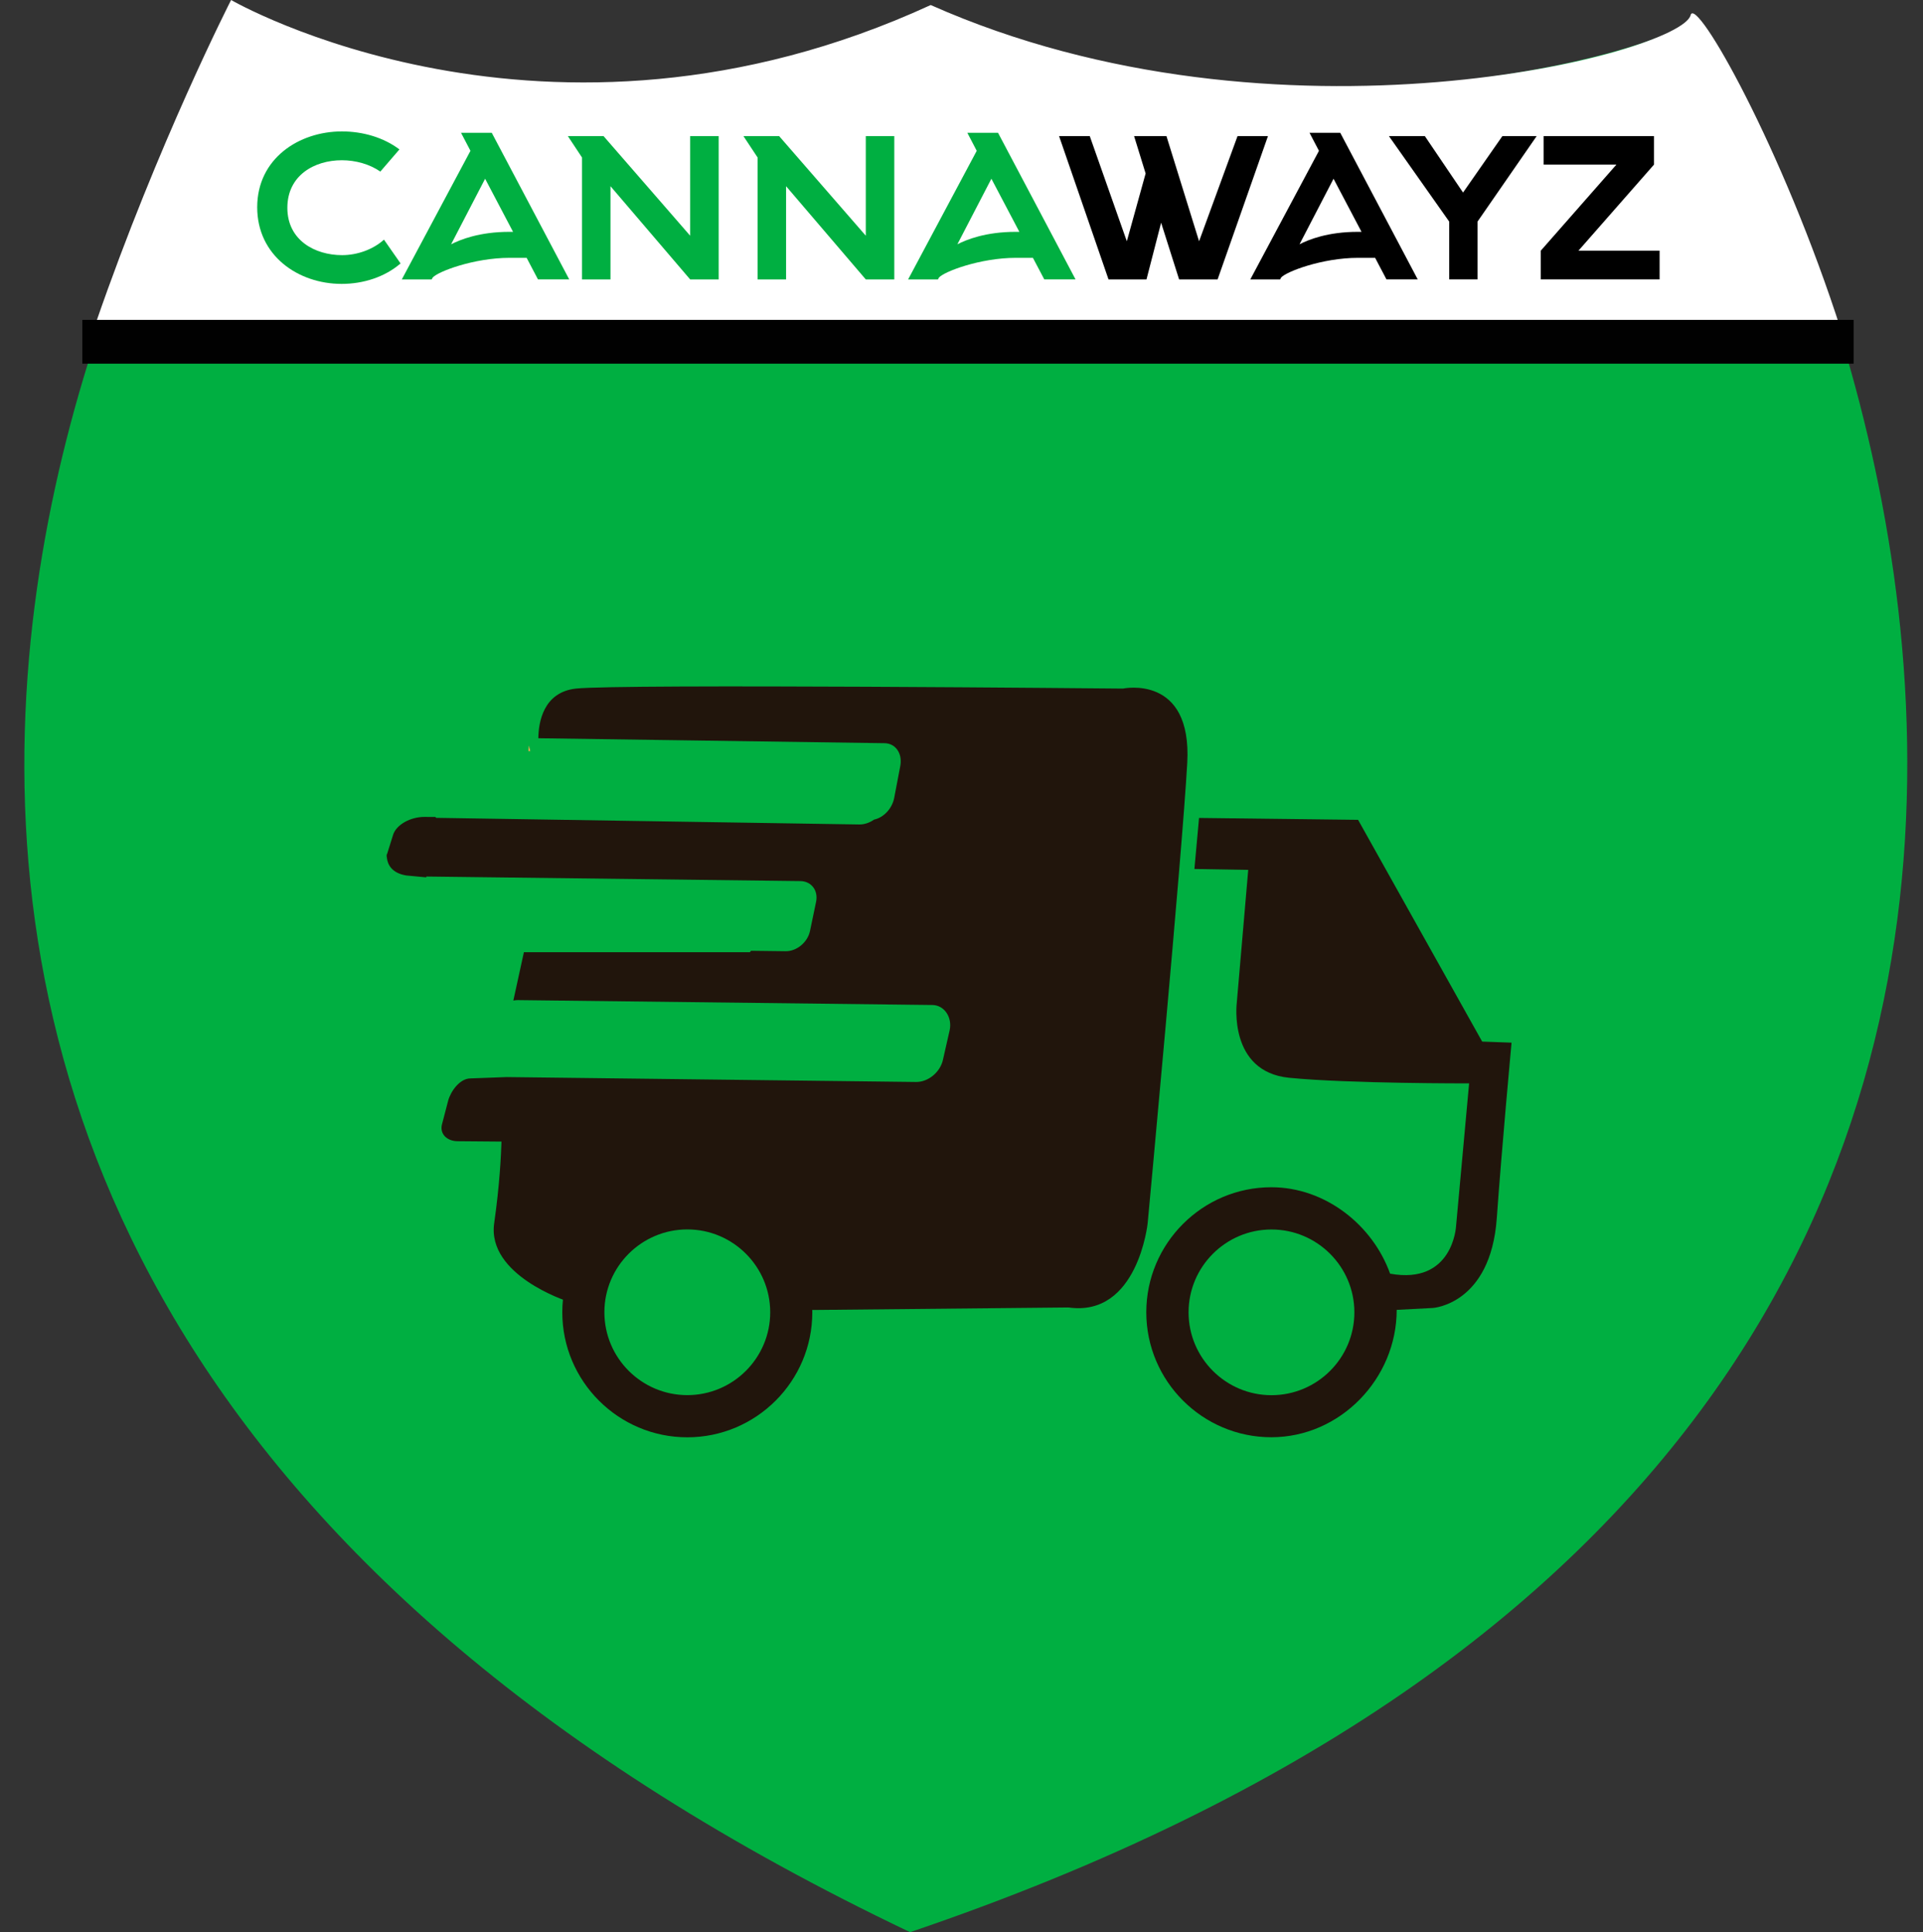
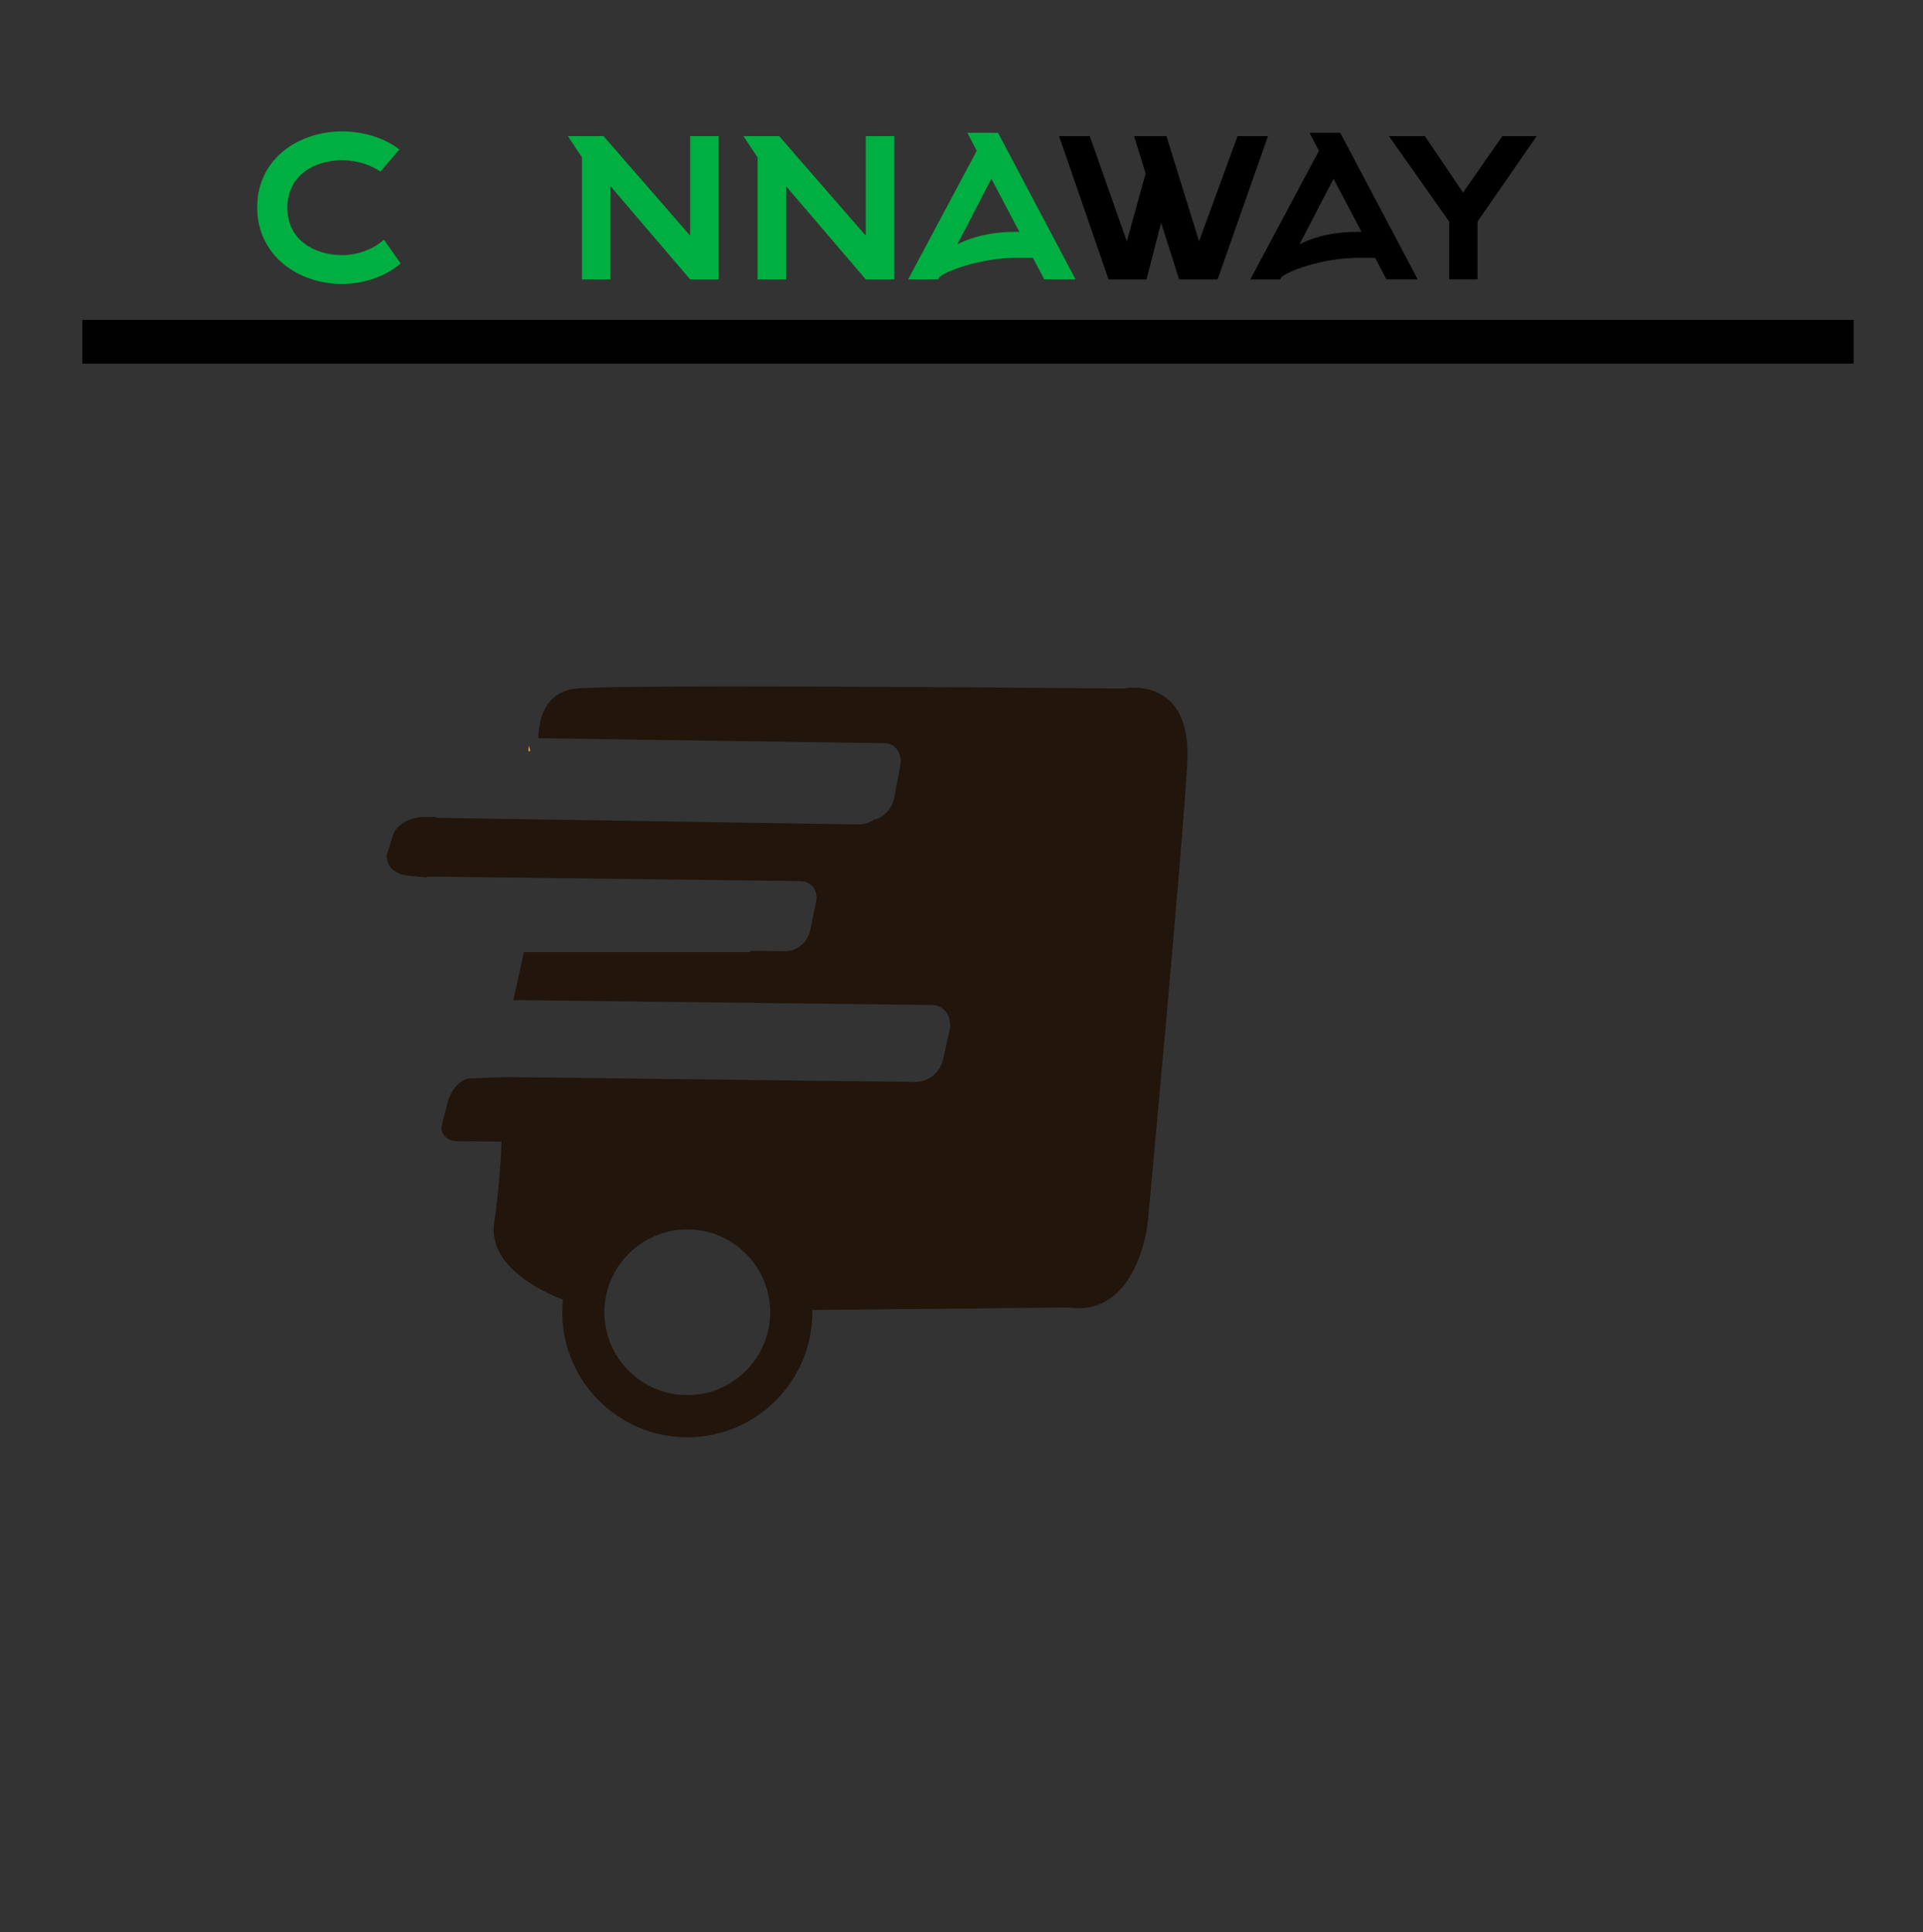
<svg xmlns="http://www.w3.org/2000/svg" version="1.1" id="Слой_1" x="0px" y="0px" width="57.704px" height="57.986px" viewBox="0 0 57.704 57.986" enable-background="new 0 0 57.704 57.986" xml:space="preserve">
  <rect x="0" y="0" width="57.704" height="57.986" fill="#333333" stroke="none" />
-   <path fill="#00AF41" d="M7.28,0.564c0,0,8.931,5.031,20.494-0.28c10.427,4.624,22.254,1.222,22.995,0.304  c0.742-0.915,24.313,41.2-23.46,57.398C-16.774,36.98,7.28,0.564,7.28,0.564z" />
  <g>
-     <path fill="#FFFFFF" d="M50.731,0.454C50.449,1.59,38.349,4.776,27.928,0.151C16.365,5.466,6.935,0,6.935,0S4.75,4.27,2.878,9.687   l52.385,0.279C53.481,4.398,50.884-0.15,50.731,0.454z" />
-   </g>
+     </g>
  <rect x="2.471" y="9.6" fill="#010101" width="53.151" height="1.314" />
  <g>
    <g>
      <g>
        <path fill="#21150C" d="M33.696,20.665c0,0-15.078-0.146-16.415,0c-0.98,0.109-1.122,1.017-1.127,1.49l10.389,0.149     c0.332,0.004,0.543,0.311,0.472,0.685l-0.182,0.954c-0.062,0.326-0.319,0.594-0.604,0.654c-0.135,0.094-0.291,0.149-0.45,0.146     l-12.695-0.199c-0.108-0.001,0.058,0.021-0.022-0.026l-0.322-0.002c-0.427-0.002-0.849,0.236-0.944,0.537l-0.238,0.761     c0.189-0.604-0.256,0.317,0.635,0.46l0.585,0.055c0.086-0.036-0.102-0.027-0.01-0.024l11.249,0.137     c0.332,0.004,0.543,0.285,0.471,0.625l-0.182,0.872c-0.071,0.341-0.399,0.612-0.731,0.608l-1.039-0.013     c-0.158,0.182,0.176,0.045-0.056,0.042h-6.759l-0.317,1.452c0.045-0.01,0.092-0.014,0.138-0.014l12.435,0.147     c0.368,0.005,0.6,0.378,0.521,0.752l-0.202,0.89c-0.08,0.371-0.441,0.673-0.808,0.668l-12.285-0.147l-1.079,0.04l0,0     c-0.332-0.002-0.604,0.396-0.677,0.673l-0.184,0.706c-0.073,0.276,0.138,0.504,0.47,0.506l1.315,0.011     c-0.011,0.398-0.055,1.305-0.219,2.45c-0.222,1.562,2.192,2.34,2.192,2.34c4.382-6.091,7.167,0.262,7.167,0.262h0.372     l7.502-0.074c2.08,0.297,2.376-2.525,2.376-2.525s1.041-11.142,1.188-13.814C35.776,20.22,33.696,20.665,33.696,20.665z" />
      </g>
      <polygon fill="#FAA94F" points="15.87,22.374 15.855,22.54 15.912,22.541   " />
    </g>
    <g>
      <path fill="#21150C" d="M20.624,43.135c-2.068,0-3.751-1.684-3.751-3.751c0-2.066,1.683-3.752,3.751-3.752    s3.751,1.686,3.751,3.752C24.375,41.451,22.692,43.135,20.624,43.135z M20.624,36.896c-1.372,0-2.488,1.116-2.488,2.486    c0,1.371,1.116,2.487,2.488,2.487s2.488-1.116,2.488-2.487C23.112,38.012,21.996,36.896,20.624,36.896z" />
    </g>
-     <path fill="#21150C" d="M44.476,31.259l-3.723-6.654l-4.773-0.058l0,0l-0.139,1.532l1.615,0.027l-0.344,3.992   c0,0-0.26,2.064,1.57,2.247c1.78,0.177,5.402,0.168,5.402,0.168L43.692,36.8c0,0-0.09,1.766-1.979,1.424   c-0.518-1.451-1.938-2.594-3.564-2.594c-2.066,0-3.752,1.686-3.752,3.752c0,2.067,1.686,3.751,3.752,3.751   c2.068,0,3.762-1.758,3.762-3.823L43,39.253c0,0,1.728-0.109,1.914-2.689c0.147-2.076,0.444-5.273,0.444-5.273L44.476,31.259z    M38.153,41.871c-1.371,0-2.487-1.116-2.487-2.487c0-1.37,1.116-2.486,2.487-2.486c1.373,0,2.488,1.116,2.488,2.486   C40.642,40.755,39.526,41.871,38.153,41.871z" />
  </g>
  <path fill="#00AF41" d="M12.02,7.906c-0.473,0.407-1.113,0.614-1.769,0.614c-1.304,0-2.533-0.848-2.533-2.3  c0-1.463,1.254-2.276,2.541-2.276c0.631,0,1.254,0.183,1.727,0.54l-0.573,0.665c-0.324-0.225-0.747-0.34-1.154-0.34  c-0.831,0-1.636,0.457-1.636,1.428s0.823,1.42,1.644,1.42c0.449,0,0.923-0.166,1.255-0.465L12.02,7.906z" />
-   <path fill="#00AF41" d="M13.834,3.985h0.922l2.325,4.4h-0.938l-0.34-0.647h-0.515c-1.063,0-2.168,0.416-2.309,0.598l-0.025,0.05  h-0.897l2.06-3.86L13.834,3.985z M15.396,6.959l-0.839-1.595l-1.021,1.968c0.274-0.142,0.855-0.374,1.744-0.374L15.396,6.959  L15.396,6.959z" />
  <path fill="#00AF41" d="M18.111,4.085l2.599,2.989V4.085h0.856v4.301H20.71l-2.391-2.798v2.798h-0.855v-3.66L17.04,4.085H18.111z" />
  <path fill="#00AF41" d="M23.38,4.085l2.6,2.989V4.085h0.855v4.301H25.98l-2.392-2.798v2.798h-0.855v-3.66l-0.424-0.641H23.38z" />
  <path fill="#00AF41" d="M29.027,3.985h0.921l2.326,4.4h-0.938l-0.341-0.647H30.48c-1.063,0-2.168,0.416-2.309,0.598l-0.025,0.05  H27.25l2.059-3.86L29.027,3.985z M30.589,6.959l-0.84-1.595l-1.021,1.968c0.274-0.142,0.855-0.374,1.744-0.374L30.589,6.959  L30.589,6.959z" />
  <path d="M34.031,4.085h0.971l0.979,3.156l1.154-3.156h0.913l-1.511,4.301h-1.155l-0.54-1.702l-0.439,1.702h-1.139L31.78,4.085h0.921  l1.112,3.156l0.564-2.035L34.031,4.085z" />
  <path d="M39.295,3.985h0.922l2.325,4.4h-0.938l-0.34-0.647h-0.517c-1.063,0-2.167,0.416-2.31,0.598l-0.023,0.05h-0.896l2.06-3.86  L39.295,3.985z M40.856,6.959l-0.84-1.595l-1.021,1.968c0.272-0.142,0.854-0.374,1.744-0.374L40.856,6.959L40.856,6.959z" />
  <path d="M44.336,6.651v1.734h-0.849V6.651l-1.809-2.566h1.078l1.146,1.694l1.18-1.694h1.029L44.336,6.651z" />
-   <path d="M46.235,8.385V7.523l2.269-2.583h-2.185V4.085h3.313V4.94l-2.267,2.583H49.8v0.862H46.235z" />
</svg>